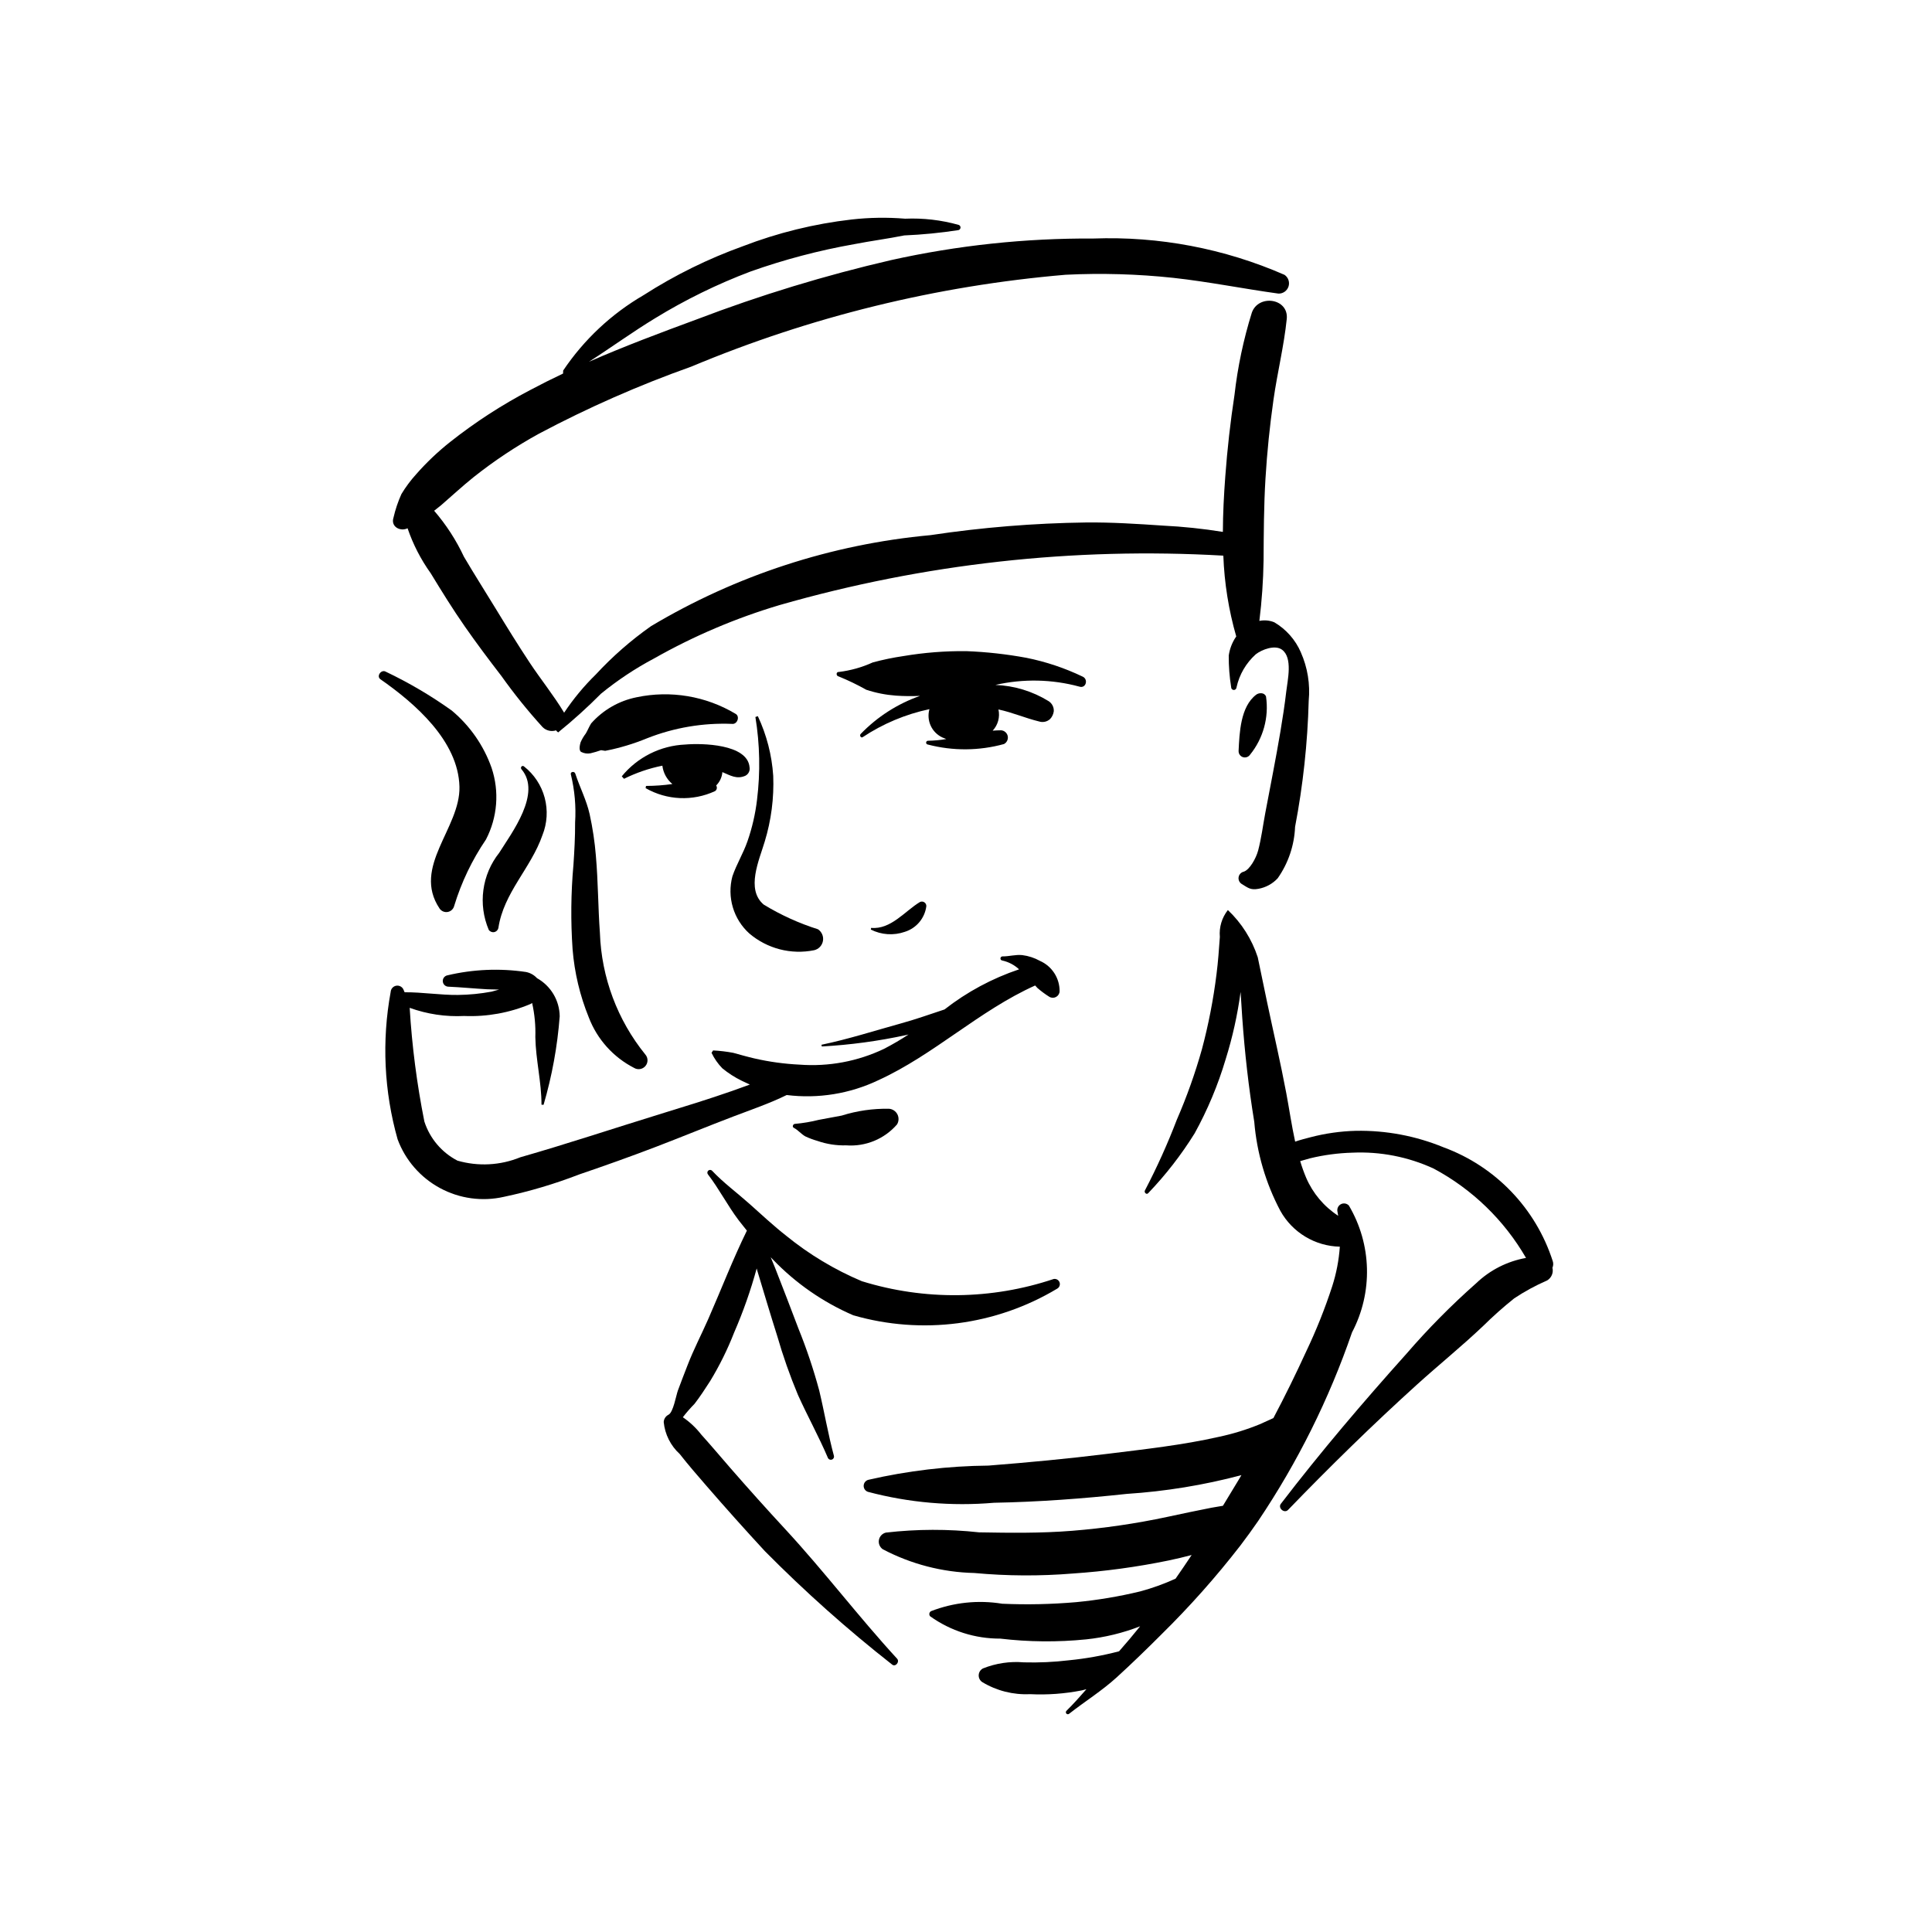
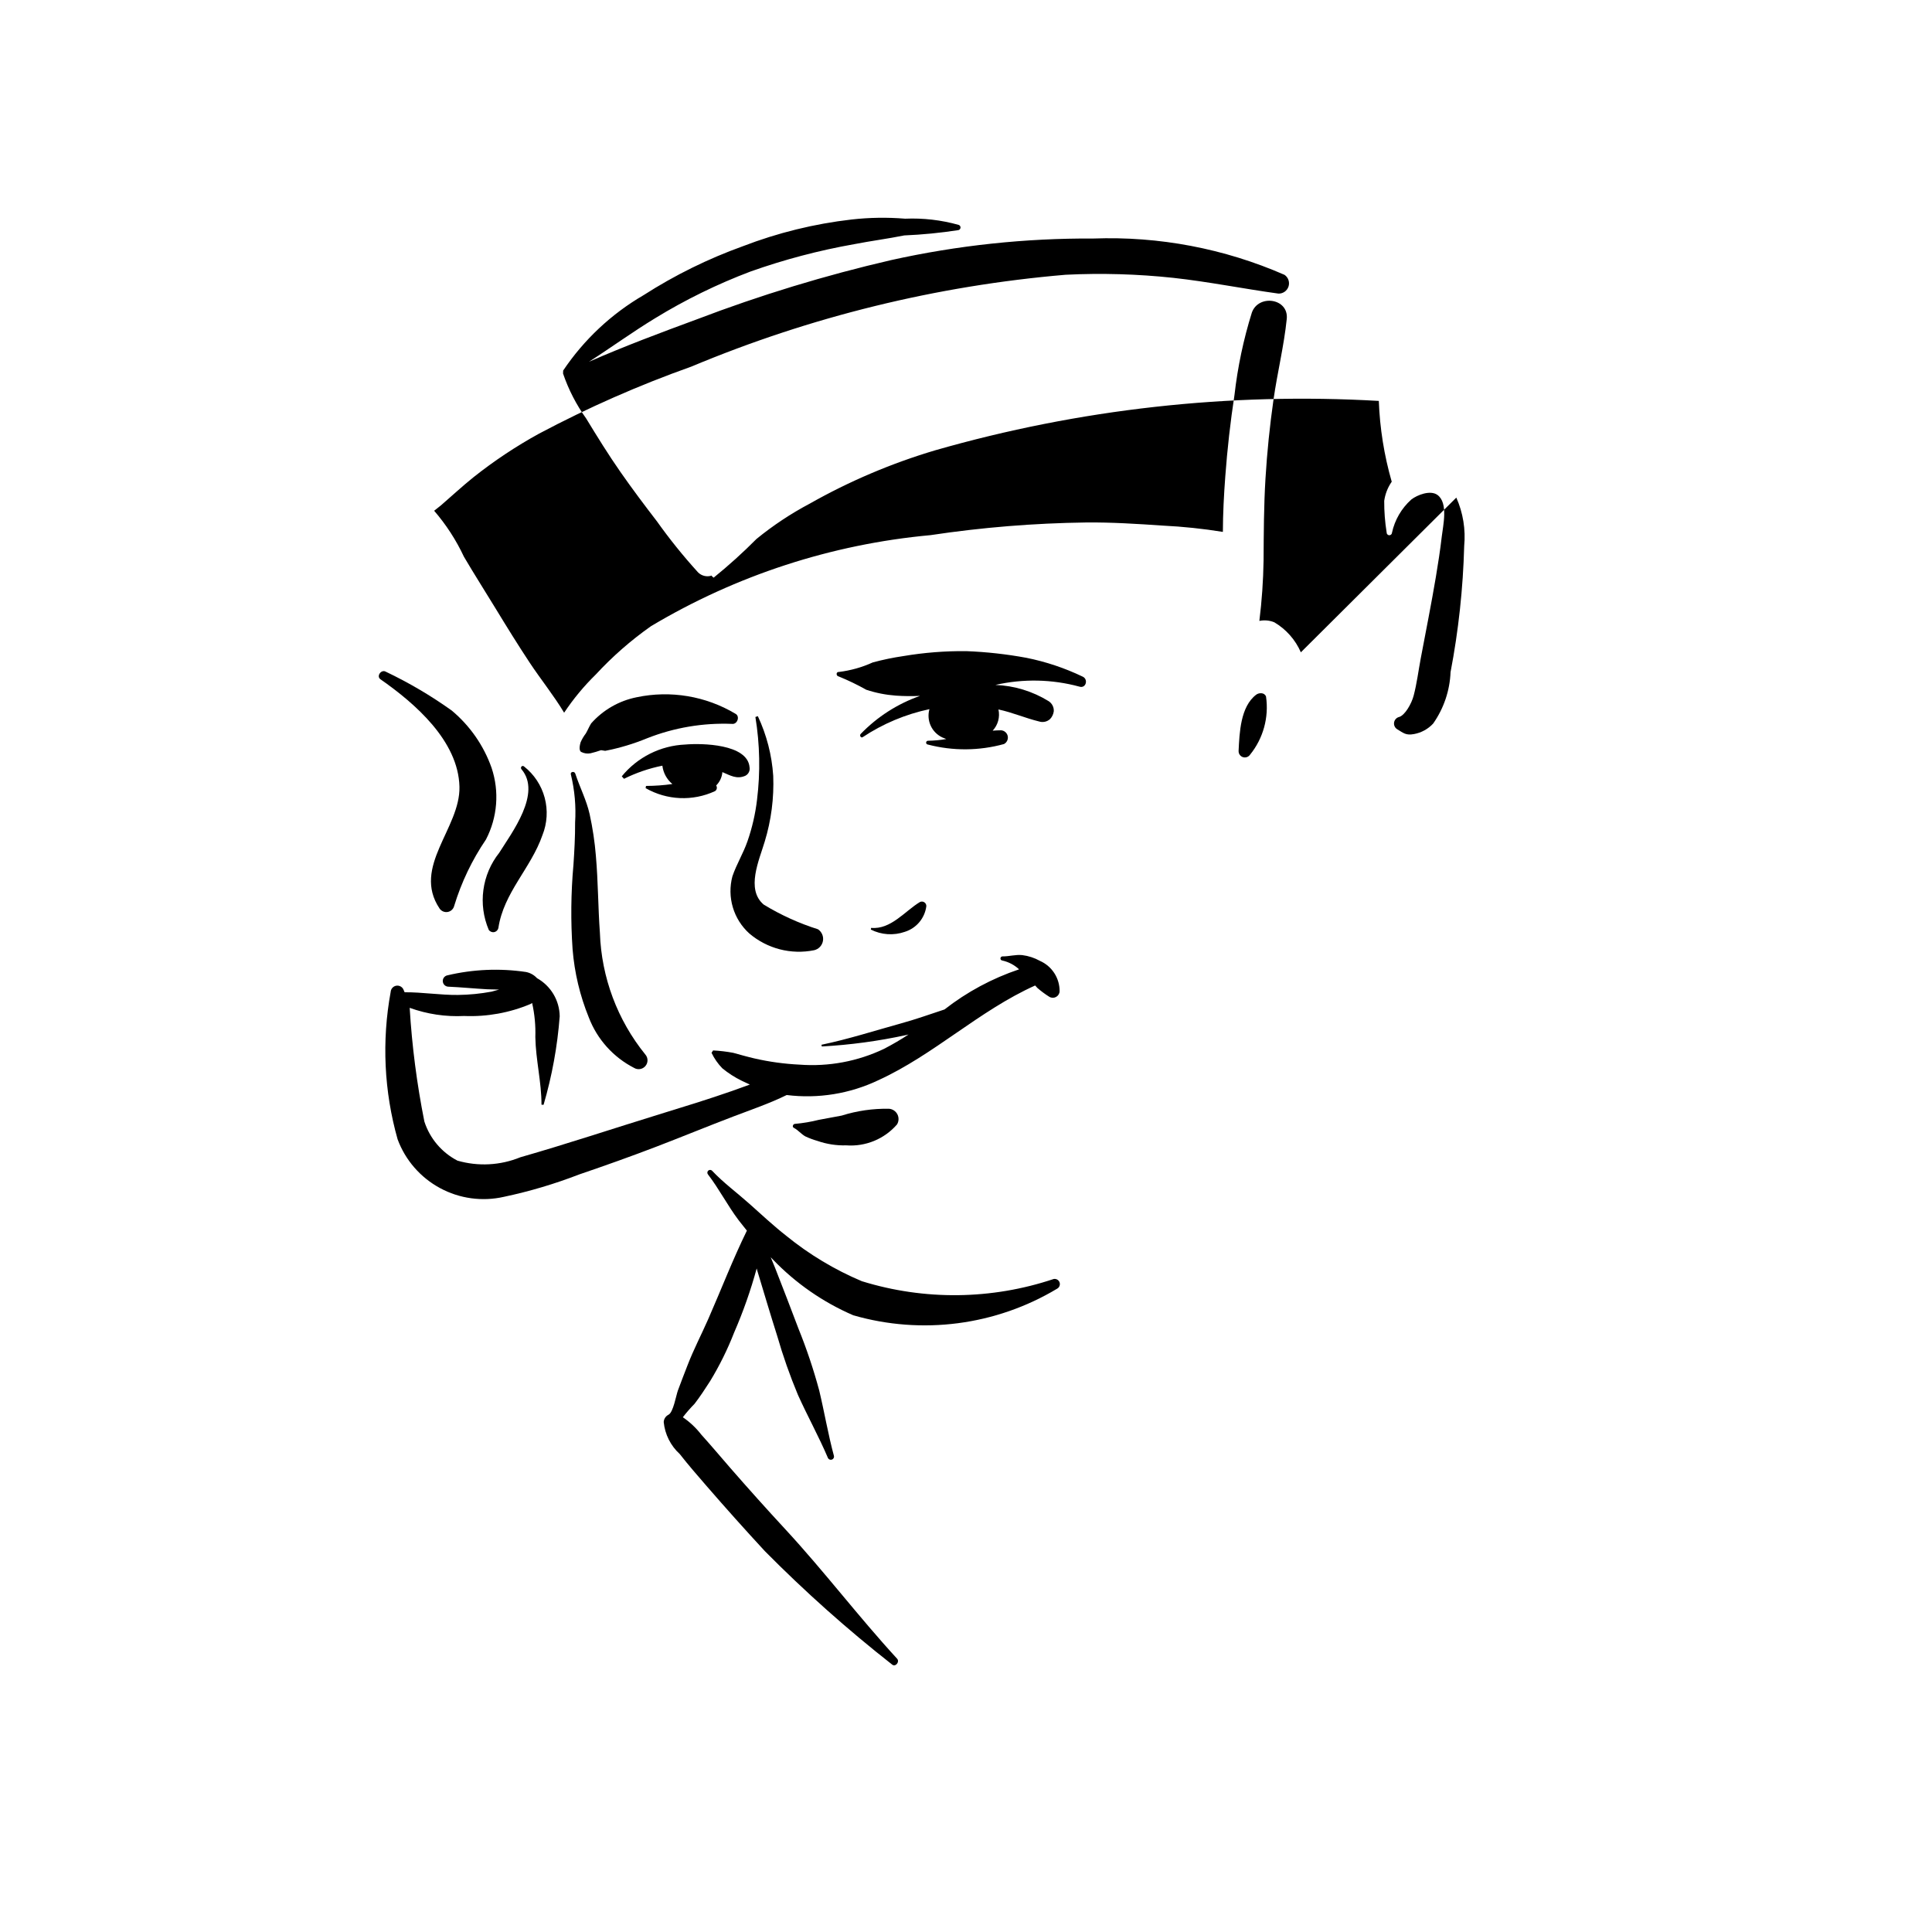
<svg xmlns="http://www.w3.org/2000/svg" fill="#000000" width="800px" height="800px" version="1.1" viewBox="144 144 512 512">
  <g>
-     <path d="m488.74 316.87c-1.445-3.328-3.91-6.113-7.035-7.957-1.254-0.512-2.633-0.641-3.961-0.367 0.66-5.312 1.031-10.656 1.117-16.012 0.043-7.246 0.066-14.477 0.504-21.715 0.422-6.996 1.133-13.965 2.125-20.906 1.012-7.133 2.777-14.207 3.512-21.375 0.566-5.496-7.477-6.644-9.246-1.703-2.219 7.113-3.762 14.418-4.602 21.82-1.094 7.16-1.906 14.355-2.438 21.59-0.371 4.938-0.625 9.84-0.641 14.711-5.25-0.848-10.547-1.402-15.859-1.664-6.777-0.457-13.602-0.902-20.395-0.832h-0.004c-13.805 0.184-27.586 1.305-41.238 3.359-26.18 2.402-51.488 10.648-74.062 24.129-5.309 3.738-10.211 8.027-14.621 12.797-3.144 3.074-5.957 6.469-8.395 10.129l-0.012-0.023c-2.758-4.586-6.18-8.805-9.137-13.273-3.09-4.676-6.039-9.441-8.953-14.227-2.809-4.613-5.715-9.16-8.453-13.816-2.059-4.402-4.715-8.504-7.891-12.18l1.789-1.418c2.875-2.484 5.66-5.074 8.625-7.457 5.465-4.34 11.285-8.211 17.402-11.57 12.992-6.894 26.473-12.828 40.332-17.754 31.594-13.234 65.066-21.445 99.199-24.344 9.508-0.469 19.039-0.195 28.508 0.816 9.352 1.023 18.582 2.894 27.895 4.176 1.211 0.035 2.297-0.734 2.668-1.883 0.371-1.152-0.062-2.41-1.066-3.09-15.957-6.977-33.281-10.266-50.688-9.621-17.996-0.105-35.949 1.809-53.52 5.707-17.527 4.051-34.754 9.305-51.559 15.719-9.578 3.527-19.184 7.125-28.555 11.234 5.879-3.773 11.531-7.894 17.527-11.535h-0.004c8.023-4.91 16.492-9.059 25.293-12.383 8.949-3.172 18.145-5.598 27.492-7.25 4.398-0.859 8.848-1.426 13.234-2.312 4.812-0.203 9.609-0.676 14.367-1.41 0.312-0.074 0.539-0.344 0.555-0.66 0.02-0.32-0.18-0.613-0.48-0.719-4.617-1.297-9.406-1.852-14.199-1.648-4.734-0.391-9.496-0.316-14.219 0.219-9.852 1.137-19.527 3.512-28.785 7.078-9.227 3.32-18.051 7.672-26.305 12.965-8.527 4.961-15.816 11.797-21.316 19.984l-0.027 0.793c-2.977 1.41-5.922 2.887-8.828 4.434-7.426 3.891-14.477 8.465-21.051 13.664-3.289 2.598-6.332 5.492-9.094 8.641-1.453 1.605-2.746 3.348-3.863 5.203-0.902 2-1.605 4.082-2.094 6.219-0.816 2.449 1.828 3.785 3.727 2.844v0.004c1.449 4.25 3.516 8.266 6.133 11.918 2.914 4.785 5.875 9.574 9.082 14.168 3.078 4.41 6.309 8.723 9.59 12.98h0.004c3.383 4.762 7.051 9.316 10.98 13.637 0.961 0.945 2.371 1.262 3.641 0.82l-0.039 0.129 0.512 0.441c3.969-3.211 7.762-6.637 11.355-10.258 4.371-3.57 9.086-6.699 14.07-9.34 10.523-5.961 21.691-10.711 33.285-14.156 38.172-10.953 77.918-15.379 117.57-13.09 0.266 7.25 1.418 14.445 3.426 21.418l-0.141 0.203v-0.004c-0.977 1.465-1.605 3.129-1.852 4.867-0.016 2.801 0.195 5.598 0.641 8.363-0.02 0.391 0.281 0.727 0.672 0.75 0.391 0.02 0.727-0.281 0.746-0.672 0.738-3.394 2.523-6.465 5.109-8.785 1.598-1.246 5.062-2.582 6.934-1.227 2.93 2.117 1.484 8.113 1.145 11.07-0.414 3.57-0.965 7.133-1.559 10.676-1.211 7.207-2.656 14.391-4.008 21.574-0.617 3.281-1.027 6.637-1.875 9.863-0.562 2.141-2.285 5.172-3.836 5.66v-0.004c-0.688 0.164-1.215 0.719-1.344 1.414-0.129 0.691 0.164 1.398 0.746 1.797 1.73 1.043 2.348 1.723 4.519 1.324 1.949-0.355 3.731-1.332 5.078-2.781 2.816-4.004 4.418-8.738 4.613-13.633 2.109-11.023 3.316-22.199 3.613-33.418 0.418-4.387-0.297-8.809-2.086-12.836z" />
+     <path d="m488.74 316.87c-1.445-3.328-3.91-6.113-7.035-7.957-1.254-0.512-2.633-0.641-3.961-0.367 0.66-5.312 1.031-10.656 1.117-16.012 0.043-7.246 0.066-14.477 0.504-21.715 0.422-6.996 1.133-13.965 2.125-20.906 1.012-7.133 2.777-14.207 3.512-21.375 0.566-5.496-7.477-6.644-9.246-1.703-2.219 7.113-3.762 14.418-4.602 21.82-1.094 7.16-1.906 14.355-2.438 21.59-0.371 4.938-0.625 9.84-0.641 14.711-5.25-0.848-10.547-1.402-15.859-1.664-6.777-0.457-13.602-0.902-20.395-0.832h-0.004c-13.805 0.184-27.586 1.305-41.238 3.359-26.18 2.402-51.488 10.648-74.062 24.129-5.309 3.738-10.211 8.027-14.621 12.797-3.144 3.074-5.957 6.469-8.395 10.129l-0.012-0.023c-2.758-4.586-6.18-8.805-9.137-13.273-3.09-4.676-6.039-9.441-8.953-14.227-2.809-4.613-5.715-9.16-8.453-13.816-2.059-4.402-4.715-8.504-7.891-12.18l1.789-1.418c2.875-2.484 5.66-5.074 8.625-7.457 5.465-4.34 11.285-8.211 17.402-11.57 12.992-6.894 26.473-12.828 40.332-17.754 31.594-13.234 65.066-21.445 99.199-24.344 9.508-0.469 19.039-0.195 28.508 0.816 9.352 1.023 18.582 2.894 27.895 4.176 1.211 0.035 2.297-0.734 2.668-1.883 0.371-1.152-0.062-2.41-1.066-3.09-15.957-6.977-33.281-10.266-50.688-9.621-17.996-0.105-35.949 1.809-53.52 5.707-17.527 4.051-34.754 9.305-51.559 15.719-9.578 3.527-19.184 7.125-28.555 11.234 5.879-3.773 11.531-7.894 17.527-11.535h-0.004c8.023-4.91 16.492-9.059 25.293-12.383 8.949-3.172 18.145-5.598 27.492-7.25 4.398-0.859 8.848-1.426 13.234-2.312 4.812-0.203 9.609-0.676 14.367-1.41 0.312-0.074 0.539-0.344 0.555-0.66 0.02-0.32-0.18-0.613-0.48-0.719-4.617-1.297-9.406-1.852-14.199-1.648-4.734-0.391-9.496-0.316-14.219 0.219-9.852 1.137-19.527 3.512-28.785 7.078-9.227 3.32-18.051 7.672-26.305 12.965-8.527 4.961-15.816 11.797-21.316 19.984l-0.027 0.793v0.004c1.449 4.25 3.516 8.266 6.133 11.918 2.914 4.785 5.875 9.574 9.082 14.168 3.078 4.41 6.309 8.723 9.59 12.98h0.004c3.383 4.762 7.051 9.316 10.98 13.637 0.961 0.945 2.371 1.262 3.641 0.82l-0.039 0.129 0.512 0.441c3.969-3.211 7.762-6.637 11.355-10.258 4.371-3.57 9.086-6.699 14.07-9.34 10.523-5.961 21.691-10.711 33.285-14.156 38.172-10.953 77.918-15.379 117.57-13.09 0.266 7.25 1.418 14.445 3.426 21.418l-0.141 0.203v-0.004c-0.977 1.465-1.605 3.129-1.852 4.867-0.016 2.801 0.195 5.598 0.641 8.363-0.02 0.391 0.281 0.727 0.672 0.75 0.391 0.02 0.727-0.281 0.746-0.672 0.738-3.394 2.523-6.465 5.109-8.785 1.598-1.246 5.062-2.582 6.934-1.227 2.93 2.117 1.484 8.113 1.145 11.07-0.414 3.57-0.965 7.133-1.559 10.676-1.211 7.207-2.656 14.391-4.008 21.574-0.617 3.281-1.027 6.637-1.875 9.863-0.562 2.141-2.285 5.172-3.836 5.66v-0.004c-0.688 0.164-1.215 0.719-1.344 1.414-0.129 0.691 0.164 1.398 0.746 1.797 1.73 1.043 2.348 1.723 4.519 1.324 1.949-0.355 3.731-1.332 5.078-2.781 2.816-4.004 4.418-8.738 4.613-13.633 2.109-11.023 3.316-22.199 3.613-33.418 0.418-4.387-0.297-8.809-2.086-12.836z" />
    <path d="m315.03 423.47c-7.41-9.145-11.641-20.449-12.047-32.211-0.496-6.801-0.465-13.613-1.066-20.406h0.004c-0.305-3.742-0.863-7.461-1.668-11.129-0.852-3.75-2.609-7.086-3.797-10.715-0.234-0.723-1.406-0.488-1.168 0.238 1.012 4.164 1.391 8.461 1.121 12.738 0.023 3.769-0.195 7.551-0.445 11.312h-0.004c-0.66 7.402-0.734 14.852-0.219 22.266 0.5 6.207 1.949 12.297 4.297 18.066 2.211 5.781 6.481 10.543 11.988 13.367 0.984 0.605 2.262 0.398 3.012-0.48s0.746-2.172-0.008-3.047z" />
    <path d="m423.26 482.94c-16.477 5.523-34.273 5.731-50.871 0.59-7.207-3.039-13.945-7.086-20.012-12.02-3.398-2.668-6.543-5.606-9.762-8.48-3.293-2.941-6.879-5.566-9.91-8.777v-0.004c-0.273-0.277-0.719-0.289-1.008-0.027-0.289 0.262-0.324 0.703-0.082 1.004 2.973 3.871 5.184 8.238 8.129 12.141l2.188 2.766c-3.75 7.648-6.801 15.602-10.234 23.418-1.789 4.07-3.859 8.023-5.461 12.172-0.871 2.254-1.758 4.512-2.59 6.777-0.48 1.309-1.223 5.812-2.492 6.414v0.004c-0.734 0.371-1.219 1.105-1.266 1.926 0.316 3.262 1.832 6.285 4.254 8.492 2.254 2.883 4.66 5.644 7.055 8.41 5.09 5.875 10.273 11.668 15.551 17.379v-0.004c10.582 10.691 21.824 20.711 33.66 29.996 0.898 0.758 2.094-0.719 1.324-1.555-10.199-11.09-19.316-23.156-29.559-34.23-4.973-5.375-9.855-10.82-14.66-16.336-2.551-2.934-5.047-5.914-7.656-8.797-1.383-1.785-3.035-3.344-4.898-4.617 0.957-1.246 1.992-2.43 3.094-3.551 1.496-1.93 2.82-3.988 4.144-6.035 2.484-4.09 4.609-8.387 6.348-12.844 2.398-5.516 4.398-11.195 5.981-16.996l0.195 0.699c1.73 5.719 3.426 11.449 5.234 17.145v-0.004c1.531 5.324 3.371 10.551 5.504 15.66 2.547 5.652 5.543 11.055 7.973 16.766 0.199 0.359 0.629 0.523 1.016 0.391 0.391-0.133 0.629-0.523 0.566-0.934-1.559-5.758-2.531-11.613-3.918-17.41v0.004c-1.504-5.578-3.344-11.062-5.512-16.418-2.004-5.371-4.109-10.711-6.18-16.059l-1.16-2.812 0.535 0.559h0.004c6.051 6.312 13.309 11.352 21.34 14.82 18.203 5.25 37.777 2.699 54.023-7.047 0.598-0.324 0.871-1.027 0.652-1.664-0.223-0.641-0.875-1.023-1.539-0.91z" />
    <path d="m419.61 398.65c-1.449-0.805-3.039-1.328-4.684-1.535-1.832-0.191-3.457 0.363-5.246 0.34-0.293-0.004-0.535 0.227-0.551 0.52-0.016 0.293 0.199 0.547 0.492 0.574 1.664 0.363 3.199 1.172 4.445 2.336-7.144 2.398-13.824 5.992-19.758 10.633-3.793 1.246-7.562 2.598-11.395 3.656-7.012 1.941-14.102 4.223-21.215 5.699l0.09 0.449v0.004c7.559-0.418 15.066-1.434 22.461-3.047l0.531-0.129c-2.102 1.383-4.273 2.652-6.508 3.809-6.969 3.324-14.688 4.762-22.387 4.18-3.996-0.191-7.969-0.734-11.867-1.625-1.914-0.438-3.789-0.977-5.684-1.5-1.766-0.332-3.555-0.547-5.352-0.637l-0.414 0.629c0.719 1.512 1.684 2.894 2.848 4.094 1.59 1.309 3.324 2.422 5.176 3.324l2.125 0.996-4.648 1.676c-6.402 2.238-12.891 4.223-19.371 6.219-12.262 3.777-24.469 7.848-36.805 11.375h0.004c-5.297 2.164-11.168 2.477-16.664 0.891-4.172-2.164-7.32-5.887-8.766-10.359-1.984-9.945-3.289-20.016-3.894-30.137 4.621 1.672 9.527 2.406 14.434 2.16 6.027 0.25 12.035-0.836 17.594-3.18l0.422-0.266c0.668 2.973 0.953 6.016 0.852 9.059 0.109 5.996 1.648 11.965 1.629 17.898l0.551 0.027v0.004c2.242-7.648 3.676-15.512 4.277-23.461-0.055-4.203-2.348-8.055-6.016-10.105-0.77-0.84-1.793-1.41-2.91-1.633-6.957-1.035-14.047-0.73-20.891 0.898-0.727 0.172-1.223 0.844-1.164 1.59 0.055 0.746 0.645 1.34 1.387 1.398 3.473 0.152 6.93 0.504 10.402 0.691l3.125 0.082-1.973 0.543c-2.941 0.547-5.922 0.844-8.914 0.879-4.711 0.051-9.441-0.746-14.145-0.711l-0.348-0.805h0.004c-0.367-0.703-1.16-1.078-1.938-0.918-0.781 0.164-1.355 0.824-1.41 1.617-2.391 12.996-1.762 26.367 1.836 39.082 2.051 5.523 6.043 10.113 11.227 12.914 5.184 2.805 11.207 3.629 16.953 2.32 6.809-1.441 13.492-3.43 19.984-5.945 6.836-2.328 13.641-4.75 20.383-7.336 6.816-2.613 13.566-5.394 20.383-7.992 4.734-1.801 9.617-3.461 14.18-5.703h0.008c8.305 1.035 16.73-0.328 24.285-3.926 14.801-6.777 26.66-18.406 41.551-25.102l0.586 0.648c0.984 0.859 2.039 1.641 3.144 2.336 0.539 0.336 1.211 0.363 1.777 0.074 0.562-0.289 0.934-0.855 0.973-1.484 0.043-3.496-2.008-6.68-5.203-8.09z" />
    <path d="m379.59 437.83c-4.25-0.074-8.48 0.535-12.535 1.812l-6.102 1.137c-2.047 0.516-4.133 0.867-6.238 1.055-0.531-0.02-0.875 0.781-0.34 1.055 1.133 0.578 1.965 1.688 3.098 2.289 1.027 0.477 2.09 0.867 3.18 1.18 2.445 0.852 5.027 1.25 7.621 1.172 5.106 0.379 10.09-1.676 13.445-5.539 0.5-0.816 0.539-1.828 0.105-2.68-0.438-0.848-1.281-1.41-2.234-1.48z" />
    <path d="m430.89 323.3c-4.731-2.269-9.73-3.941-14.879-4.973-5.25-0.969-10.562-1.559-15.898-1.766-5.594-0.062-11.18 0.375-16.695 1.305-2.746 0.402-5.469 0.965-8.145 1.691-2.84 1.293-5.859 2.141-8.957 2.519-0.781-0.082-0.797 1.055-0.066 1.188h0.004c2.512 1.02 4.953 2.195 7.312 3.527 2.539 0.84 5.172 1.359 7.836 1.555 2.133 0.148 4.273 0.172 6.41 0.07-5.957 2.094-11.348 5.551-15.73 10.098-0.363 0.379 0.055 1.16 0.562 0.828v-0.004c5.367-3.559 11.363-6.07 17.668-7.406-0.852 3 0.594 6.172 3.414 7.496l1.043 0.426c-1.586 0.277-3.195 0.426-4.809 0.453-0.277-0.016-0.516 0.195-0.531 0.477-0.016 0.277 0.199 0.516 0.477 0.531 6.617 1.727 13.57 1.68 20.16-0.137 0.762-0.402 1.164-1.262 0.992-2.106-0.176-0.844-0.887-1.469-1.746-1.535-0.75 0-1.5 0.035-2.246 0.102v-0.004c1.406-1.504 1.98-3.609 1.531-5.621 3.695 0.781 7.106 2.293 10.75 3.176 1.016 0.332 2.129 0.094 2.922-0.625 0.543-0.562 0.891-1.289 0.992-2.07 0.066-1.078-0.461-2.109-1.375-2.688-4.25-2.617-9.105-4.098-14.094-4.293 7.34-1.676 14.98-1.523 22.246 0.445 1.738 0.578 2.465-1.945 0.852-2.66z" />
    <path d="m342.64 347.34c-0.512-6.207-12.676-6.41-17.027-6.031-6.559 0.281-12.684 3.348-16.836 8.426l0.59 0.656c3.223-1.598 6.641-2.769 10.168-3.477 0.23 1.902 1.18 3.641 2.652 4.863-2.316 0.328-4.648 0.496-6.988 0.504l-0.105 0.582c5.637 3.234 12.492 3.531 18.387 0.797 0.242-0.152 0.414-0.402 0.473-0.684 0.059-0.281 0-0.578-0.164-0.816 0.957-0.945 1.543-2.203 1.648-3.543 2.098 0.879 3.82 1.984 6.121 0.953v-0.004c0.809-0.426 1.246-1.328 1.082-2.227z" />
    <path d="m338.88 333.14c-7.859-4.688-17.195-6.246-26.152-4.363-4.668 0.93-8.906 3.363-12.062 6.926-0.547 0.859-0.914 1.828-1.434 2.699v-0.004c-0.547 0.711-1.004 1.484-1.363 2.309-0.156 0.512-0.586 2.176 0.172 2.578v-0.004c0.758 0.387 1.621 0.508 2.453 0.348 0.945-0.223 1.875-0.5 2.793-0.824l1.109 0.176-0.004-0.004c3.816-0.738 7.547-1.863 11.137-3.344 7.148-2.812 14.805-4.106 22.484-3.797 1.398 0.176 2.176-2.043 0.867-2.695z" />
    <path d="m360.78 390.27c-5.035-1.59-9.859-3.785-14.371-6.531-4.82-4.031-1.188-11.852 0.246-16.699 1.727-5.648 2.488-11.543 2.258-17.441-0.363-5.477-1.746-10.84-4.078-15.809l-0.645 0.223c1.184 7.258 1.332 14.645 0.43 21.945-0.445 3.746-1.293 7.434-2.535 10.996-1.109 3.203-2.922 6.117-3.996 9.305-0.711 2.684-0.672 5.516 0.117 8.18 0.785 2.664 2.293 5.059 4.352 6.926 4.742 4.047 11.082 5.688 17.191 4.453 1.195-0.273 2.113-1.23 2.336-2.438 0.227-1.203-0.289-2.426-1.305-3.109z" />
    <path d="m387.8 383.04c-3.981 2.383-7.691 7.348-12.941 6.859l-0.082 0.445c2.805 1.418 6.062 1.633 9.031 0.594 3.055-0.961 5.273-3.613 5.68-6.789 0.016-0.414-0.184-0.805-0.531-1.031-0.344-0.227-0.781-0.258-1.156-0.078z" />
-     <path d="m555.48 478.17c-4.496-13.945-15.152-25.047-28.898-30.109-7.375-3.039-15.297-4.531-23.273-4.383-4.051 0.105-8.074 0.676-11.992 1.699-1.262 0.332-2.695 0.684-4.09 1.168-0.938-4.305-1.57-8.711-2.359-12.898-1.512-8.027-3.375-15.988-5.059-23.98l-2.492-11.977c-1.555-4.769-4.277-9.074-7.918-12.52-1.594 2.019-2.356 4.57-2.125 7.133-0.238 3.312-0.465 6.606-0.891 9.902-0.832 6.695-2.121 13.328-3.859 19.848-1.793 6.375-4.016 12.621-6.656 18.691-2.449 6.398-5.269 12.652-8.445 18.723-0.301 0.527 0.41 1.242 0.863 0.734 4.644-4.848 8.77-10.164 12.312-15.863 3.43-6.227 6.184-12.801 8.211-19.617 1.824-5.828 3.152-11.801 3.961-17.855l0.441 6.867c0.66 9.246 1.68 18.398 3.18 27.547 0.684 8.25 3.035 16.273 6.906 23.586 3.191 5.75 9.199 9.375 15.773 9.516-0.25 3.574-0.926 7.102-2.023 10.512-1.922 5.894-4.223 11.66-6.894 17.258-2.723 5.953-5.617 11.84-8.688 17.652l-3.641 1.652v-0.004c-3.492 1.43-7.106 2.539-10.797 3.324-9.672 2.191-19.691 3.285-29.523 4.504-10.48 1.297-21.016 2.289-31.539 3.117-10.707 0.102-21.371 1.363-31.805 3.762-0.719 0.172-1.238 0.793-1.277 1.531-0.039 0.734 0.41 1.41 1.105 1.656 10.891 2.891 22.203 3.871 33.43 2.902 11.77-0.219 23.496-1.09 35.199-2.352h0.004c10.246-0.668 20.402-2.324 30.328-4.957l0.039-0.012-0.652 1.109-4.246 7.012-3.016 0.512c-3.941 0.762-7.859 1.605-11.789 2.445-8.301 1.77-16.703 2.996-25.16 3.672-8.207 0.66-16.43 0.555-24.656 0.41-8.207-0.902-16.484-0.879-24.688 0.066-0.949 0.223-1.68 0.984-1.855 1.941-0.18 0.961 0.227 1.934 1.031 2.481 7.492 3.941 15.793 6.094 24.258 6.289 8.672 0.801 17.395 0.848 26.078 0.137 8.504-0.574 16.961-1.723 25.309-3.438 2.078-0.43 4.144-0.918 6.195-1.465-1.398 2.109-2.816 4.199-4.262 6.269l0.004-0.004c-3.035 1.387-6.18 2.519-9.402 3.383-5.578 1.348-11.242 2.297-16.949 2.844-6.516 0.566-13.062 0.707-19.594 0.418-6.344-1.039-12.848-0.359-18.844 1.965-0.238 0.125-0.406 0.352-0.457 0.617s0.023 0.539 0.199 0.742c5.426 3.883 11.934 5.953 18.602 5.922 7.551 0.895 15.176 0.961 22.742 0.199 4.902-0.512 9.715-1.68 14.309-3.469-1.809 2.254-3.672 4.465-5.59 6.637v-0.004c-4.363 1.141-8.809 1.938-13.293 2.379-3.957 0.473-7.941 0.656-11.926 0.547-3.691-0.316-7.402 0.234-10.84 1.609-0.66 0.344-1.09 1.012-1.129 1.754-0.039 0.742 0.312 1.453 0.934 1.867 3.805 2.301 8.215 3.414 12.66 3.199 4.606 0.23 9.223-0.105 13.742-1.004l1.211-0.309c-1.715 1.973-3.453 3.906-5.281 5.715v0.004c-0.105 0.09-0.168 0.223-0.172 0.363-0.008 0.141 0.039 0.277 0.133 0.379 0.195 0.219 0.527 0.234 0.746 0.039 4.188-3.285 8.656-6.051 12.613-9.656 4.039-3.684 7.961-7.496 11.828-11.359h-0.004c7.488-7.363 14.473-15.219 20.906-23.52 1.641-2.152 3.227-4.344 4.762-6.574l0.043-0.062h-0.004c10.406-15.48 18.75-32.254 24.816-49.891 5.574-10.59 5.258-23.316-0.836-33.617-0.539-0.57-1.387-0.719-2.09-0.363-0.699 0.352-1.086 1.121-0.949 1.895l0.207 1.184c-3.762-2.449-6.715-5.953-8.492-10.078-0.605-1.438-1.133-2.91-1.578-4.406l2.621-0.746c3.664-0.887 7.414-1.387 11.184-1.492 7.422-0.34 14.816 1.102 21.562 4.211 10.207 5.457 18.684 13.66 24.48 23.68-4.945 0.883-9.52 3.199-13.156 6.664-6.578 5.812-12.762 12.059-18.5 18.699-11.566 12.898-22.773 26.047-33.312 39.801-0.859 1.117 0.914 2.641 1.902 1.617 11.035-11.426 22.398-22.562 34.18-33.223 5.742-5.195 11.766-10.066 17.387-15.391v0.004c2.66-2.633 5.453-5.121 8.371-7.457 2.75-1.828 5.656-3.41 8.688-4.727 1.18-0.68 1.766-2.059 1.441-3.379 0.25-0.57 0.277-1.219 0.07-1.805z" />
    <path d="m479.51 328.6c-0.387-1.113-1.855-1.074-2.613-0.496-4.188 3.184-4.418 10.121-4.66 14.922l0.004-0.004c-0.02 0.738 0.445 1.402 1.148 1.629 0.703 0.227 1.469-0.039 1.887-0.648 3.5-4.316 5.035-9.902 4.234-15.402z" />
    <path d="m274.28 347.5c-2.09-5.922-5.738-11.168-10.559-15.195-5.519-3.945-11.379-7.394-17.504-10.309-1.188-0.672-2.551 1.211-1.395 2.016 9.164 6.394 20.645 16.348 20.938 28.48 0.262 10.984-12.645 21.242-5.277 32.266l-0.004-0.004c0.477 0.711 1.328 1.074 2.168 0.926 0.844-0.148 1.516-0.785 1.719-1.613 1.906-6.258 4.746-12.191 8.426-17.598 3.043-5.863 3.582-12.707 1.488-18.969z" />
    <path d="m282.88 347.12c-0.512-0.43-1.09 0.262-0.68 0.742 5.402 6.348-2.559 16.801-5.902 22.137-2.258 2.84-3.703 6.234-4.191 9.828-0.492 3.59 0 7.25 1.414 10.586 0.312 0.469 0.871 0.711 1.426 0.609 0.551-0.098 0.992-0.516 1.125-1.062 1.391-9.41 8.648-15.871 11.688-24.656v0.004c1.258-3.152 1.465-6.625 0.586-9.906-0.879-3.277-2.797-6.18-5.465-8.281z" />
  </g>
</svg>